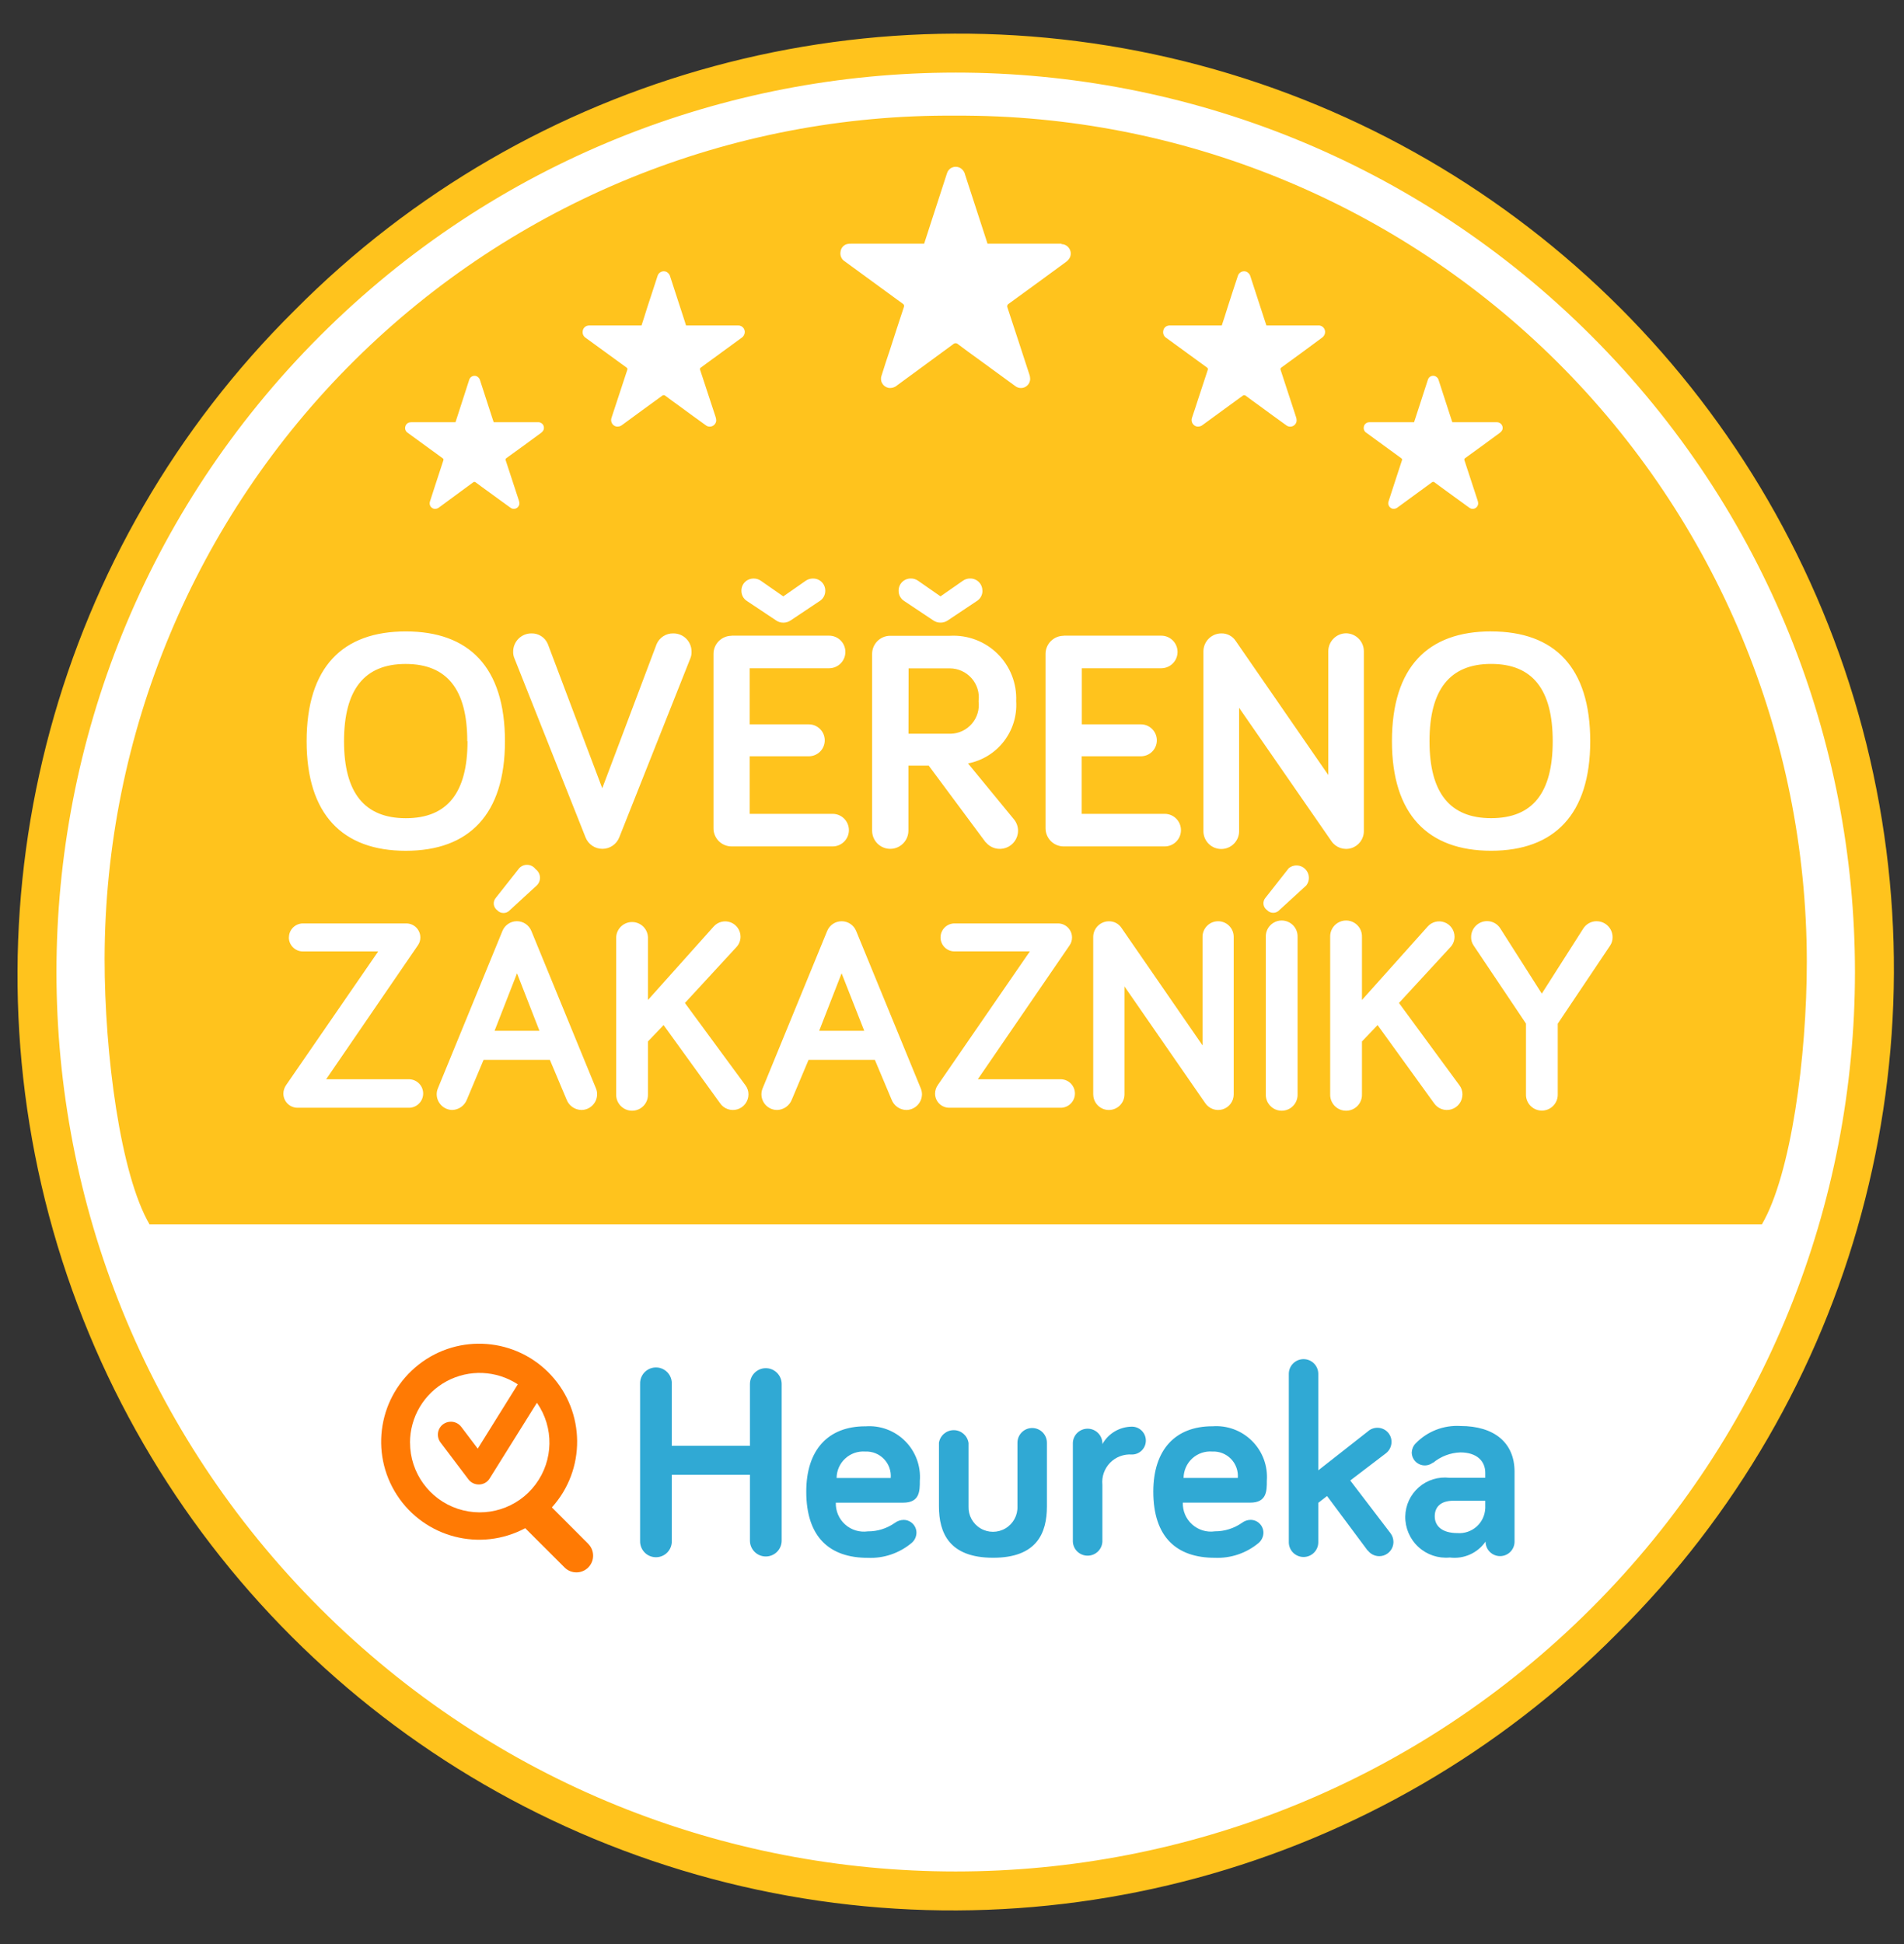
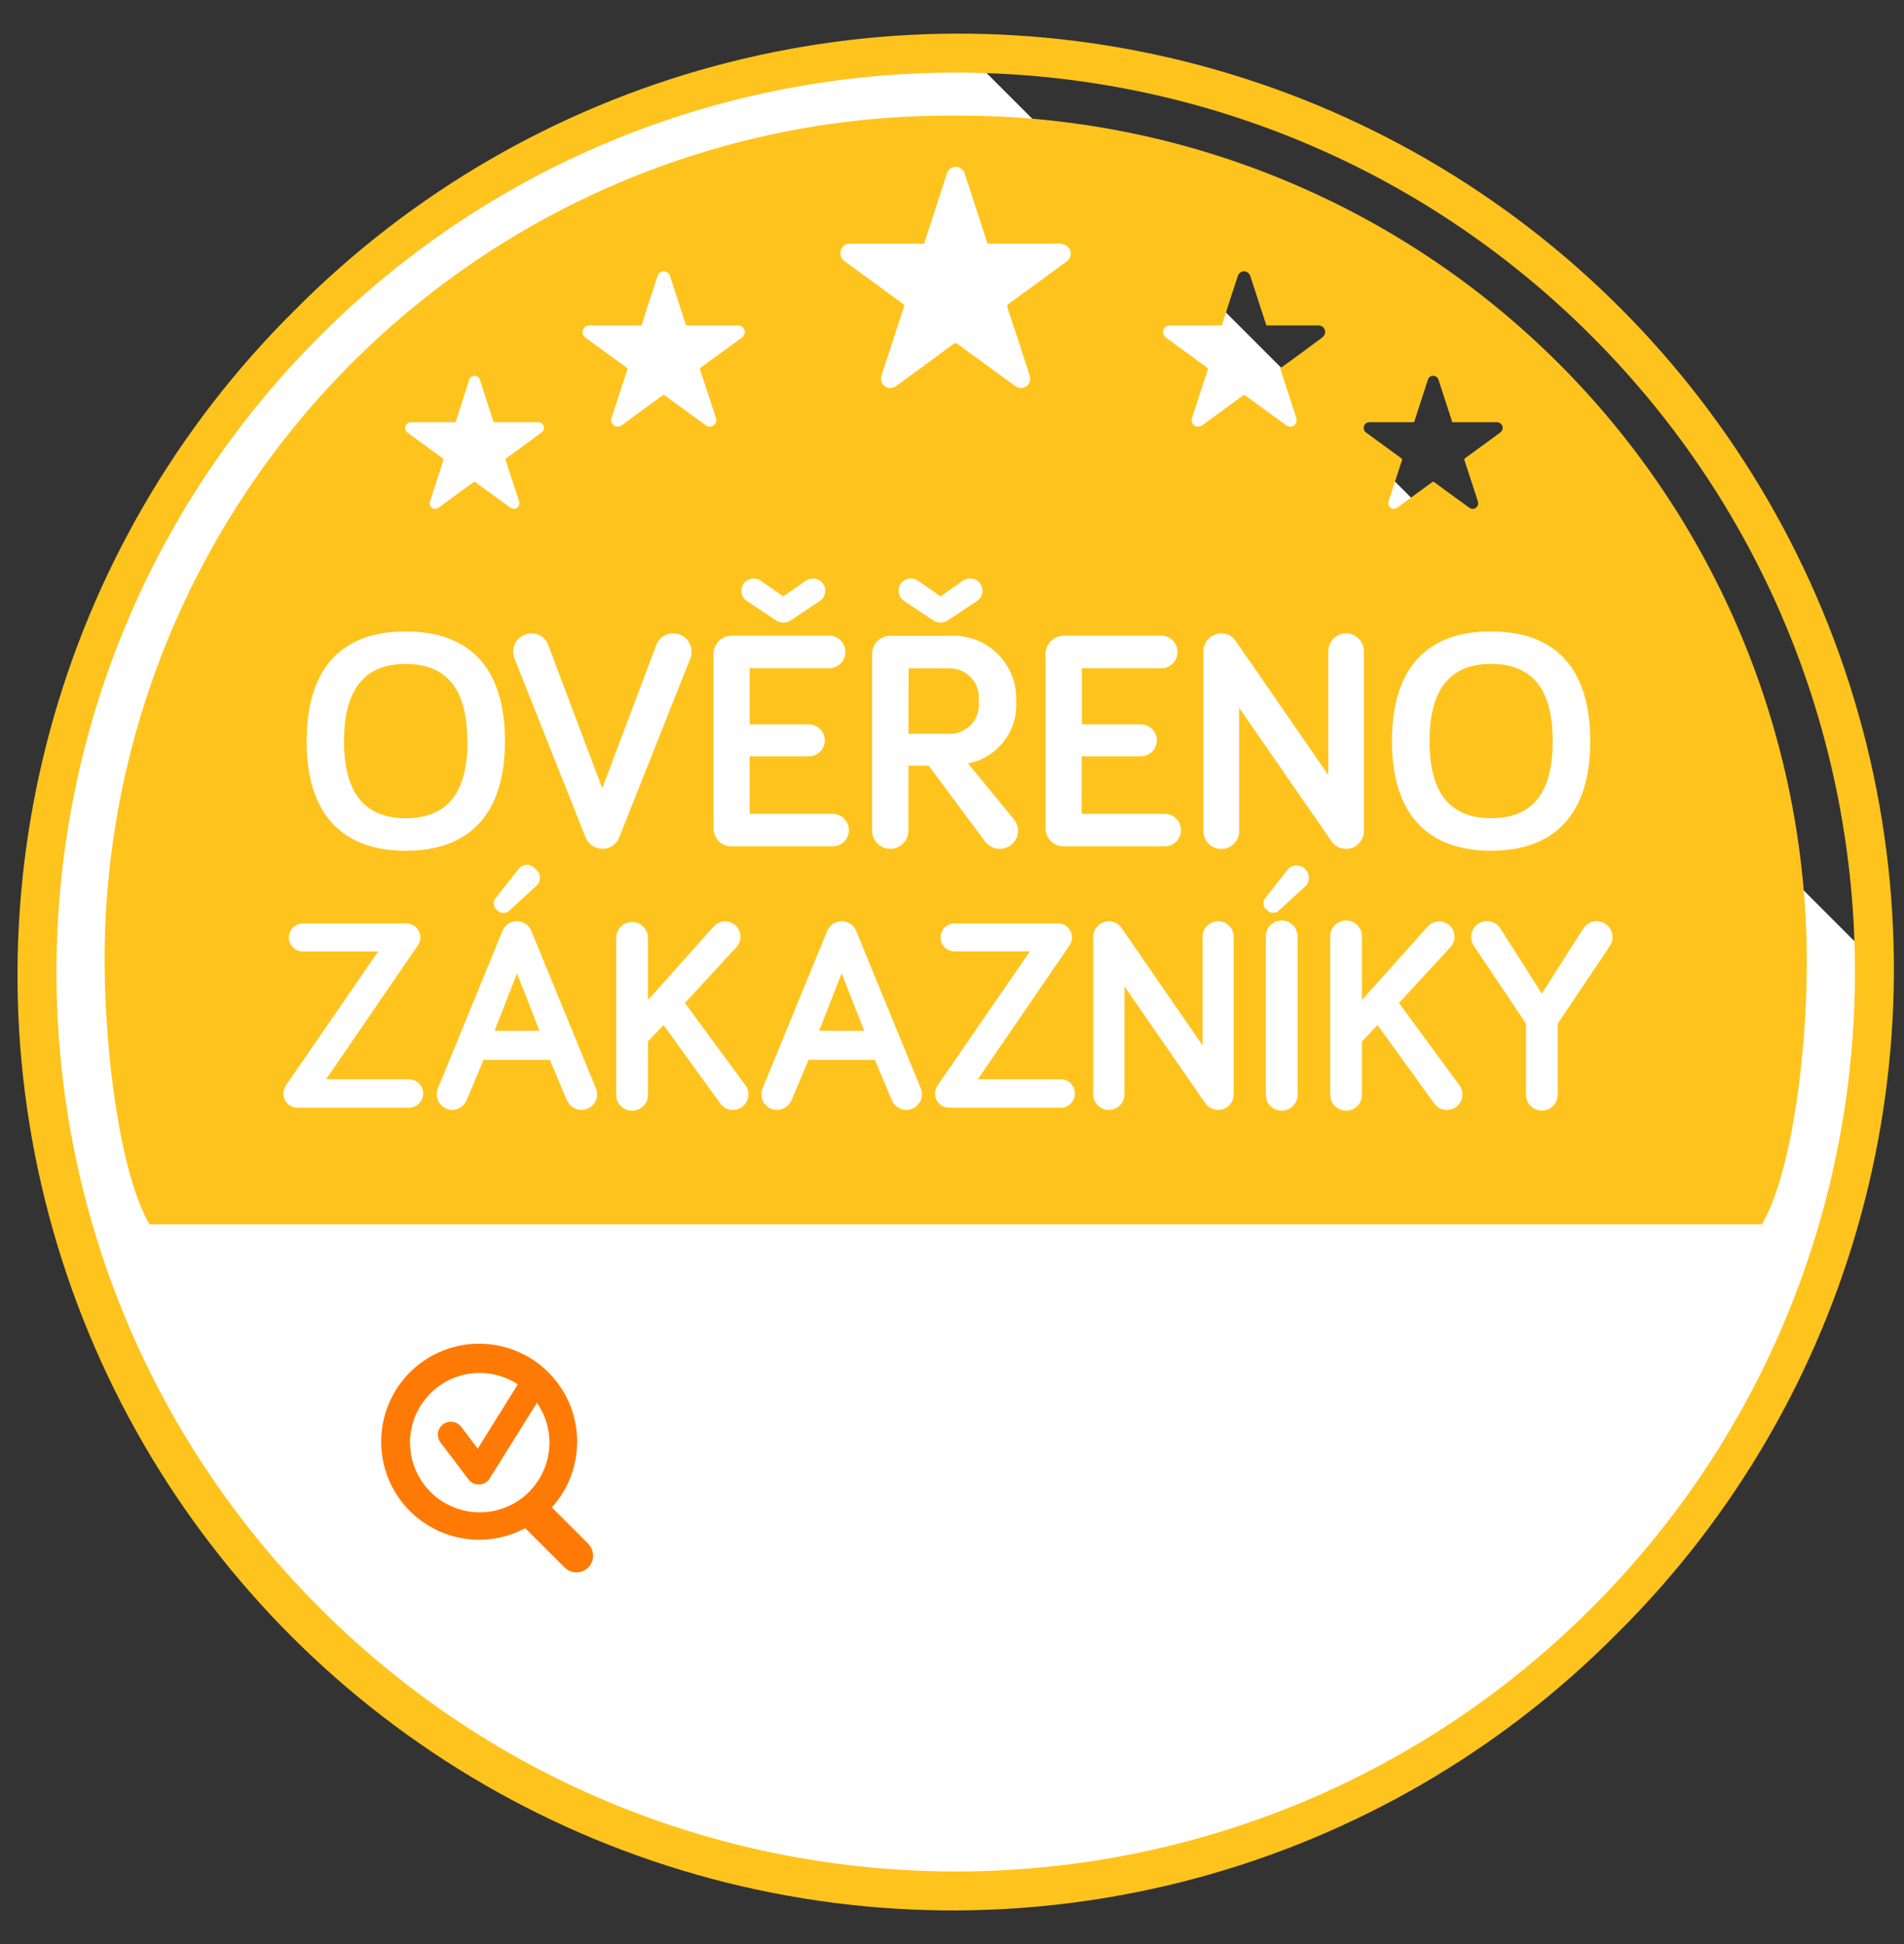
<svg xmlns="http://www.w3.org/2000/svg" width="48" height="49" viewBox="0 0 48 49" fill="none">
  <rect x="0" y="0" width="48" height="49" fill="#333333" stroke="none" />
  <g id="ico/60-usp-3">
    <g id="heureka">
-       <path id="Shape" fill-rule="evenodd" clip-rule="evenodd" d="M47.529 24.501C47.528 37.443 37.035 47.934 24.093 47.933C11.151 47.932 0.659 37.44 0.66 24.498C0.661 11.556 11.153 1.064 24.095 1.065C37.038 1.066 47.529 11.559 47.529 24.501Z" fill="white" />
+       <path id="Shape" fill-rule="evenodd" clip-rule="evenodd" d="M47.529 24.501C47.528 37.443 37.035 47.934 24.093 47.933C11.151 47.932 0.659 37.44 0.66 24.498C0.661 11.556 11.153 1.064 24.095 1.065Z" fill="white" />
      <path id="Shape_2" fill-rule="evenodd" clip-rule="evenodd" d="M40.766 41.173C34.818 47.173 26.114 49.532 17.951 47.357C9.787 45.182 3.411 38.806 1.236 30.642C-0.938 22.478 1.421 13.775 7.422 7.827C13.37 1.827 22.073 -0.532 30.237 1.643C38.4 3.818 44.776 10.195 46.951 18.358C49.125 26.522 46.766 35.225 40.766 41.173ZM40.123 8.469C31.27 -0.384 16.916 -0.383 8.063 8.47C-0.79 17.324 -0.79 31.678 8.064 40.531C16.917 49.384 31.271 49.383 40.124 40.53C48.977 31.676 48.977 17.322 40.123 8.469ZM44.418 30.859H3.769C3.036 29.602 2.637 26.58 2.637 24.168C2.645 18.498 4.915 13.067 8.944 9.077C12.972 5.087 18.425 2.869 24.095 2.915C29.771 2.885 35.225 5.117 39.252 9.118C43.278 13.119 45.545 18.56 45.55 24.236C45.55 26.645 45.152 29.602 44.418 30.859ZM33.534 27.576C33.527 27.723 33.602 27.863 33.729 27.939C33.856 28.015 34.014 28.015 34.141 27.939C34.268 27.863 34.342 27.723 34.335 27.576V26.25L34.729 25.837L36.151 27.804C36.247 27.947 36.426 28.011 36.591 27.96C36.757 27.909 36.869 27.756 36.868 27.583C36.869 27.501 36.842 27.421 36.793 27.355L35.268 25.28L36.566 23.872C36.633 23.801 36.669 23.707 36.669 23.61C36.669 23.449 36.569 23.305 36.418 23.248C36.268 23.191 36.098 23.233 35.991 23.354L34.335 25.205V23.621C34.342 23.473 34.268 23.334 34.141 23.258C34.014 23.182 33.856 23.182 33.729 23.258C33.602 23.334 33.527 23.473 33.534 23.621V27.577V27.576ZM31.911 27.576C31.904 27.723 31.979 27.863 32.106 27.939C32.233 28.015 32.391 28.015 32.518 27.939C32.645 27.863 32.719 27.723 32.712 27.576V23.621C32.719 23.473 32.645 23.334 32.518 23.258C32.391 23.182 32.233 23.182 32.106 23.258C31.979 23.334 31.904 23.473 31.911 23.621V27.577V27.576ZM31.94 22.937C31.98 22.982 32.038 23.007 32.098 23.007C32.158 23.007 32.215 22.982 32.255 22.937L32.933 22.316C33.029 22.191 33.016 22.014 32.904 21.903C32.792 21.793 32.615 21.783 32.491 21.881L31.905 22.626C31.865 22.671 31.846 22.73 31.852 22.789C31.859 22.849 31.89 22.902 31.939 22.937H31.94ZM27.561 27.583C27.561 27.801 27.737 27.977 27.954 27.977C28.172 27.977 28.348 27.801 28.348 27.583V24.863L30.384 27.804C30.481 27.947 30.66 28.011 30.825 27.96C30.99 27.909 31.103 27.756 31.102 27.583V23.613C31.102 23.396 30.926 23.22 30.709 23.22C30.492 23.22 30.316 23.396 30.316 23.613V26.349L28.272 23.387C28.202 23.281 28.081 23.218 27.954 23.221C27.737 23.223 27.562 23.398 27.56 23.614V27.584L27.561 27.583ZM23.934 27.921H26.758C26.949 27.911 27.099 27.753 27.099 27.562C27.099 27.371 26.949 27.213 26.758 27.203H24.651L26.964 23.828C27.005 23.769 27.027 23.699 27.026 23.627C27.024 23.433 26.868 23.276 26.674 23.275H24.063C23.869 23.275 23.711 23.433 23.711 23.628C23.711 23.823 23.869 23.98 24.063 23.98H25.963L23.643 27.348C23.598 27.411 23.574 27.486 23.573 27.562C23.573 27.658 23.61 27.749 23.678 27.817C23.745 27.884 23.837 27.921 23.932 27.921H23.934ZM24.852 21.23C24.975 21.379 25.179 21.435 25.361 21.369C25.543 21.304 25.665 21.131 25.665 20.938C25.665 20.838 25.631 20.741 25.57 20.662L24.404 19.242C25.146 19.099 25.666 18.427 25.618 17.673C25.637 17.227 25.467 16.793 25.15 16.48C24.833 16.166 24.398 16.001 23.952 16.025H22.443C22.19 16.025 21.986 16.23 21.986 16.482V20.938C21.986 21.101 22.073 21.252 22.214 21.334C22.356 21.416 22.53 21.416 22.672 21.334C22.813 21.252 22.901 21.101 22.901 20.938V19.299H23.414L24.848 21.23H24.852ZM24.766 14.889C24.767 14.807 24.735 14.728 24.677 14.67C24.619 14.612 24.54 14.58 24.458 14.581C24.393 14.58 24.329 14.6 24.276 14.637L23.71 15.031L23.144 14.637C23.091 14.6 23.027 14.58 22.963 14.581C22.881 14.58 22.801 14.612 22.743 14.67C22.685 14.728 22.653 14.807 22.654 14.889C22.653 14.995 22.706 15.093 22.796 15.149L23.53 15.638C23.583 15.675 23.646 15.694 23.711 15.693C23.776 15.694 23.839 15.675 23.893 15.638L24.626 15.149C24.716 15.093 24.769 14.995 24.768 14.889H24.766ZM19.59 27.977C19.756 27.973 19.904 27.869 19.963 27.713L20.384 26.713H22.055L22.476 27.713C22.534 27.869 22.682 27.974 22.849 27.977C23.065 27.974 23.24 27.8 23.243 27.583C23.243 27.533 23.233 27.484 23.215 27.438L21.585 23.468C21.525 23.318 21.38 23.22 21.218 23.22C21.057 23.22 20.912 23.318 20.852 23.468L19.223 27.438C19.175 27.559 19.191 27.696 19.264 27.804C19.338 27.912 19.46 27.977 19.59 27.977ZM15.534 27.576C15.527 27.723 15.602 27.863 15.729 27.939C15.856 28.015 16.014 28.015 16.141 27.939C16.268 27.863 16.342 27.723 16.335 27.576V26.25L16.729 25.837L18.151 27.804C18.247 27.947 18.426 28.011 18.591 27.96C18.757 27.909 18.869 27.756 18.869 27.583C18.869 27.501 18.843 27.421 18.793 27.355L17.267 25.28L18.565 23.872C18.632 23.801 18.669 23.707 18.669 23.61C18.669 23.449 18.569 23.305 18.419 23.248C18.268 23.191 18.098 23.233 17.991 23.354L16.335 25.205V23.621C16.325 23.407 16.149 23.24 15.935 23.24C15.721 23.24 15.545 23.407 15.534 23.621V27.577V27.576ZM11.398 27.977C11.564 27.973 11.712 27.869 11.771 27.713L12.191 26.713H13.862L14.283 27.713C14.342 27.87 14.492 27.975 14.66 27.977C14.877 27.974 15.052 27.799 15.053 27.583C15.054 27.533 15.045 27.484 15.026 27.438L13.397 23.468C13.338 23.318 13.193 23.219 13.031 23.219C12.87 23.219 12.725 23.318 12.665 23.468L11.037 27.438C11.018 27.484 11.009 27.533 11.009 27.583C11.012 27.799 11.187 27.974 11.403 27.977H11.398ZM13.501 21.906C13.453 21.842 13.379 21.802 13.299 21.798C13.219 21.794 13.141 21.826 13.087 21.886L12.499 22.631C12.46 22.676 12.442 22.735 12.448 22.794C12.455 22.853 12.486 22.907 12.534 22.942C12.575 22.987 12.633 23.012 12.693 23.012C12.754 23.012 12.812 22.987 12.852 22.942L13.529 22.32C13.588 22.265 13.618 22.187 13.613 22.107C13.607 22.027 13.566 21.953 13.501 21.906ZM7.282 23.627C7.282 23.822 7.44 23.981 7.636 23.981H9.534L7.214 27.348C7.17 27.411 7.145 27.486 7.144 27.562C7.144 27.658 7.182 27.749 7.249 27.817C7.317 27.884 7.408 27.922 7.504 27.921H10.327C10.518 27.911 10.668 27.753 10.668 27.562C10.668 27.371 10.518 27.213 10.327 27.203H8.222L10.534 23.828C10.576 23.769 10.598 23.699 10.597 23.627C10.596 23.433 10.439 23.276 10.245 23.275H7.636C7.442 23.276 7.285 23.433 7.284 23.627H7.282ZM7.73 18.684C7.73 20.529 8.637 21.444 10.23 21.444C11.823 21.444 12.73 20.529 12.73 18.684C12.73 16.813 11.822 15.915 10.23 15.915C8.638 15.915 7.73 16.813 7.73 18.684ZM13.578 10.642H12.446C12.434 10.604 12.421 10.57 12.41 10.534C12.307 10.221 12.206 9.907 12.104 9.591C12.094 9.546 12.065 9.507 12.023 9.486C11.986 9.468 11.943 9.468 11.905 9.485C11.867 9.502 11.839 9.535 11.828 9.575C11.755 9.8 11.684 10.024 11.61 10.25C11.568 10.38 11.525 10.51 11.483 10.642H10.379C10.358 10.642 10.338 10.644 10.317 10.648C10.264 10.662 10.225 10.706 10.216 10.76C10.204 10.818 10.229 10.878 10.279 10.909C10.572 11.124 10.865 11.337 11.158 11.549C11.179 11.56 11.187 11.586 11.176 11.607L10.963 12.258C10.923 12.384 10.88 12.512 10.841 12.635C10.826 12.674 10.829 12.717 10.848 12.754C10.868 12.79 10.903 12.816 10.943 12.824C10.99 12.831 11.038 12.817 11.074 12.786L11.923 12.162C11.933 12.152 11.946 12.146 11.96 12.146C11.974 12.146 11.987 12.152 11.997 12.162C12.091 12.235 12.191 12.303 12.288 12.375C12.482 12.513 12.673 12.658 12.865 12.794C12.905 12.827 12.96 12.835 13.008 12.815C13.056 12.796 13.089 12.751 13.094 12.699C13.095 12.671 13.09 12.642 13.081 12.616C12.971 12.279 12.861 11.943 12.75 11.606C12.745 11.596 12.743 11.584 12.747 11.572C12.75 11.561 12.758 11.552 12.768 11.546C13.062 11.335 13.353 11.122 13.643 10.909C13.667 10.891 13.687 10.868 13.701 10.841C13.72 10.797 13.716 10.746 13.69 10.705C13.663 10.665 13.617 10.64 13.569 10.641L13.578 10.642ZM13.396 15.965C13.143 15.965 12.938 16.169 12.937 16.422C12.935 16.482 12.946 16.542 12.97 16.596L14.762 21.107C14.831 21.281 14.999 21.395 15.187 21.395C15.374 21.395 15.542 21.281 15.611 21.107L17.403 16.596C17.426 16.541 17.437 16.482 17.434 16.422C17.434 16.3 17.385 16.183 17.299 16.097C17.212 16.011 17.095 15.964 16.973 15.965C16.792 15.961 16.627 16.067 16.554 16.233L15.183 19.868L13.811 16.233C13.741 16.066 13.576 15.959 13.396 15.965ZM18.608 8.203C18.189 8.203 17.77 8.203 17.349 8.203H17.295C17.28 8.157 17.267 8.118 17.255 8.076C17.135 7.709 17.016 7.344 16.897 6.976C16.885 6.923 16.851 6.878 16.803 6.853C16.759 6.833 16.709 6.832 16.665 6.853C16.621 6.873 16.589 6.911 16.576 6.958C16.49 7.218 16.407 7.482 16.319 7.743C16.271 7.896 16.225 8.048 16.173 8.203H14.883C14.858 8.201 14.834 8.203 14.81 8.209C14.748 8.224 14.7 8.275 14.691 8.339C14.677 8.407 14.706 8.477 14.765 8.515C15.107 8.763 15.448 9.012 15.791 9.261C15.803 9.267 15.812 9.277 15.816 9.29C15.819 9.302 15.818 9.316 15.812 9.328C15.728 9.58 15.646 9.834 15.564 10.082L15.418 10.525C15.4 10.571 15.403 10.623 15.426 10.666C15.449 10.71 15.49 10.741 15.538 10.751C15.594 10.759 15.65 10.743 15.692 10.706C16.025 10.463 16.352 10.221 16.689 9.978C16.713 9.953 16.752 9.953 16.777 9.978C16.889 10.063 17.003 10.145 17.116 10.226C17.34 10.391 17.564 10.555 17.789 10.716C17.836 10.755 17.901 10.764 17.957 10.74C18.013 10.716 18.051 10.663 18.056 10.602C18.056 10.57 18.05 10.538 18.04 10.508C17.91 10.115 17.781 9.722 17.653 9.331C17.646 9.318 17.644 9.304 17.648 9.29C17.653 9.277 17.662 9.266 17.674 9.26C18.016 9.011 18.356 8.763 18.695 8.515C18.724 8.495 18.747 8.469 18.761 8.437C18.785 8.386 18.781 8.325 18.75 8.277C18.718 8.229 18.664 8.201 18.607 8.203H18.608ZM20.494 14.582C20.43 14.581 20.366 14.601 20.312 14.638L19.747 15.032L19.181 14.638C19.128 14.601 19.064 14.581 19 14.582C18.918 14.581 18.838 14.613 18.78 14.671C18.722 14.729 18.69 14.808 18.691 14.89C18.69 14.996 18.743 15.094 18.833 15.15L19.567 15.639C19.62 15.676 19.683 15.695 19.748 15.694C19.812 15.695 19.876 15.676 19.93 15.639L20.663 15.15C20.753 15.094 20.806 14.996 20.805 14.89C20.806 14.808 20.774 14.729 20.716 14.671C20.658 14.613 20.579 14.581 20.496 14.582H20.494ZM18.444 16.025C18.192 16.025 17.987 16.23 17.987 16.482V20.876C17.986 20.997 18.035 21.114 18.12 21.2C18.206 21.286 18.323 21.334 18.444 21.334H20.991C21.217 21.334 21.401 21.15 21.401 20.924C21.401 20.697 21.217 20.513 20.991 20.513H18.899V19.062H20.39C20.612 19.062 20.792 18.882 20.792 18.66C20.792 18.438 20.612 18.257 20.39 18.257H18.899V16.843H20.902C21.129 16.843 21.312 16.659 21.312 16.432C21.312 16.206 21.129 16.022 20.902 16.022H18.441L18.444 16.025ZM26.762 6.141H24.895C24.875 6.078 24.857 6.02 24.838 5.964C24.666 5.441 24.498 4.919 24.329 4.4C24.312 4.324 24.262 4.261 24.194 4.226C24.132 4.197 24.061 4.196 23.998 4.224C23.936 4.252 23.89 4.307 23.872 4.372C23.749 4.745 23.631 5.118 23.508 5.492L23.298 6.142H21.461C21.427 6.14 21.392 6.143 21.358 6.151C21.269 6.173 21.202 6.248 21.191 6.34C21.171 6.437 21.213 6.536 21.297 6.588C21.783 6.942 22.268 7.298 22.753 7.651C22.77 7.659 22.783 7.674 22.789 7.691C22.794 7.709 22.793 7.729 22.785 7.745C22.665 8.105 22.548 8.468 22.432 8.828C22.361 9.037 22.292 9.248 22.227 9.458C22.201 9.522 22.204 9.596 22.238 9.657C22.271 9.719 22.329 9.762 22.398 9.776C22.476 9.788 22.556 9.765 22.616 9.713C23.087 9.366 23.559 9.023 24.03 8.676C24.047 8.66 24.068 8.651 24.091 8.651C24.114 8.651 24.136 8.66 24.152 8.676C24.311 8.798 24.474 8.914 24.635 9.031C24.955 9.264 25.272 9.497 25.592 9.729C25.66 9.783 25.751 9.795 25.831 9.761C25.91 9.726 25.963 9.651 25.97 9.564C25.971 9.517 25.963 9.469 25.946 9.425C25.764 8.867 25.583 8.31 25.398 7.752C25.381 7.717 25.395 7.675 25.429 7.657C25.915 7.305 26.398 6.952 26.88 6.598C26.92 6.569 26.952 6.53 26.974 6.486C27.006 6.412 26.999 6.327 26.954 6.26C26.91 6.193 26.835 6.152 26.754 6.153L26.762 6.141ZM26.816 16.025C26.563 16.025 26.358 16.23 26.358 16.482V20.876C26.358 20.997 26.406 21.114 26.492 21.2C26.578 21.286 26.694 21.334 26.816 21.334H29.362C29.589 21.334 29.772 21.15 29.772 20.924C29.772 20.697 29.589 20.513 29.362 20.513H27.269V19.062H28.762C28.984 19.062 29.164 18.882 29.164 18.66C29.164 18.438 28.984 18.257 28.762 18.257H27.272V16.843H29.275C29.502 16.843 29.686 16.659 29.686 16.432C29.686 16.206 29.502 16.022 29.275 16.022H26.813L26.816 16.025ZM33.239 8.203C32.819 8.203 32.4 8.203 31.98 8.203H31.926C31.91 8.157 31.898 8.118 31.884 8.076C31.765 7.709 31.645 7.344 31.526 6.976C31.514 6.923 31.48 6.878 31.432 6.853C31.389 6.833 31.338 6.832 31.294 6.853C31.25 6.873 31.218 6.911 31.205 6.958C31.117 7.218 31.034 7.482 30.949 7.743C30.9 7.896 30.855 8.048 30.801 8.203H29.517C29.492 8.201 29.467 8.203 29.443 8.209C29.381 8.224 29.334 8.276 29.326 8.339C29.312 8.407 29.341 8.477 29.4 8.515L30.425 9.261C30.437 9.267 30.445 9.277 30.449 9.29C30.453 9.302 30.452 9.316 30.446 9.328C30.363 9.58 30.28 9.834 30.198 10.082C30.149 10.231 30.103 10.379 30.052 10.525C30.034 10.571 30.037 10.623 30.06 10.666C30.084 10.71 30.125 10.741 30.173 10.751C30.228 10.759 30.284 10.743 30.326 10.706C30.659 10.463 30.993 10.221 31.324 9.978C31.348 9.954 31.386 9.954 31.41 9.978C31.521 10.063 31.637 10.145 31.749 10.226C31.974 10.391 32.197 10.555 32.422 10.716C32.469 10.755 32.534 10.765 32.59 10.741C32.647 10.716 32.685 10.663 32.688 10.602C32.689 10.57 32.683 10.538 32.672 10.508C32.543 10.114 32.416 9.722 32.287 9.331C32.28 9.318 32.278 9.304 32.282 9.29C32.286 9.277 32.296 9.266 32.308 9.26C32.648 9.014 32.987 8.765 33.325 8.514C33.353 8.494 33.376 8.468 33.391 8.436C33.415 8.385 33.411 8.324 33.38 8.277C33.349 8.229 33.295 8.2 33.238 8.202L33.239 8.203ZM33.936 15.962C33.689 15.964 33.489 16.164 33.486 16.412V19.534L31.151 16.153C31.071 16.032 30.933 15.961 30.788 15.965C30.541 15.967 30.341 16.167 30.338 16.415V20.949C30.338 21.198 30.54 21.399 30.788 21.399C31.037 21.399 31.238 21.198 31.238 20.949V17.84L33.564 21.199C33.674 21.363 33.878 21.435 34.067 21.377C34.255 21.319 34.384 21.145 34.383 20.947V16.412C34.381 16.165 34.181 15.965 33.934 15.962H33.936ZM37.738 10.642H36.613L36.577 10.533L36.271 9.59C36.262 9.544 36.231 9.506 36.189 9.485C36.152 9.467 36.109 9.467 36.072 9.484C36.034 9.501 36.007 9.534 35.996 9.574C35.922 9.799 35.85 10.023 35.777 10.249C35.735 10.379 35.692 10.509 35.649 10.642H34.546C34.525 10.641 34.504 10.643 34.483 10.647C34.43 10.661 34.39 10.705 34.382 10.759C34.37 10.817 34.395 10.877 34.446 10.908C34.739 11.123 35.031 11.336 35.324 11.548C35.347 11.566 35.353 11.579 35.342 11.606C35.27 11.821 35.199 12.039 35.129 12.257C35.089 12.383 35.046 12.511 35.007 12.634C34.992 12.673 34.995 12.716 35.015 12.752C35.035 12.789 35.069 12.814 35.109 12.823C35.156 12.83 35.204 12.817 35.24 12.785L36.094 12.161C36.104 12.151 36.117 12.145 36.131 12.145C36.145 12.145 36.159 12.151 36.169 12.161C36.263 12.233 36.363 12.302 36.459 12.374C36.653 12.512 36.844 12.657 37.036 12.793C37.076 12.827 37.131 12.835 37.179 12.816C37.227 12.796 37.26 12.75 37.265 12.698C37.265 12.67 37.261 12.642 37.251 12.615C37.142 12.278 37.032 11.942 36.92 11.605C36.909 11.583 36.918 11.556 36.94 11.545C37.233 11.334 37.524 11.121 37.813 10.908C37.837 10.89 37.857 10.867 37.871 10.841C37.89 10.796 37.885 10.745 37.858 10.706C37.831 10.665 37.786 10.642 37.738 10.642V10.642ZM37.591 15.914C35.997 15.914 35.091 16.812 35.091 18.683C35.091 20.527 35.998 21.443 37.591 21.443C39.184 21.443 40.09 20.527 40.09 18.683C40.09 16.813 39.183 15.915 37.591 15.915V15.914ZM40.25 23.219C40.112 23.219 39.984 23.291 39.912 23.408L38.869 25.044L37.826 23.406C37.754 23.288 37.626 23.216 37.488 23.217C37.382 23.217 37.28 23.26 37.205 23.335C37.13 23.41 37.087 23.512 37.087 23.618C37.085 23.694 37.107 23.768 37.15 23.831L38.47 25.799V27.573C38.463 27.721 38.537 27.86 38.664 27.936C38.791 28.012 38.95 28.012 39.076 27.936C39.203 27.86 39.278 27.721 39.271 27.573V25.802L40.591 23.834C40.633 23.771 40.655 23.697 40.653 23.621C40.653 23.4 40.474 23.22 40.252 23.22L40.25 23.219ZM37.591 20.622C36.553 20.622 36.038 19.983 36.038 18.683C36.038 17.382 36.55 16.734 37.591 16.734C38.632 16.734 39.144 17.374 39.144 18.683C39.144 19.992 38.631 20.622 37.591 20.622ZM11.786 18.684C11.786 19.985 11.273 20.623 10.232 20.623C9.192 20.623 8.673 19.985 8.673 18.684C8.673 17.382 9.185 16.735 10.226 16.735C11.268 16.735 11.78 17.375 11.78 18.684H11.786ZM13.6 25.982H12.468L13.034 24.532L13.6 25.982ZM21.788 25.982H20.651L21.217 24.532L21.788 25.982ZM22.906 16.846H23.944C24.154 16.846 24.355 16.937 24.494 17.095C24.634 17.254 24.698 17.465 24.67 17.674C24.697 17.878 24.636 18.084 24.502 18.24C24.368 18.397 24.174 18.489 23.968 18.494H22.903L22.906 16.846Z" fill="#FFC31D" />
-       <path id="Shape_3" fill-rule="evenodd" clip-rule="evenodd" d="M19.706 38.831C19.706 39.052 19.527 39.231 19.306 39.231C19.085 39.231 18.906 39.052 18.906 38.831V37.172H16.936V38.831C16.943 38.978 16.869 39.118 16.742 39.194C16.616 39.269 16.458 39.269 16.331 39.194C16.205 39.118 16.13 38.978 16.137 38.831V34.885C16.13 34.738 16.205 34.598 16.331 34.523C16.458 34.447 16.616 34.447 16.742 34.523C16.869 34.598 16.943 34.738 16.936 34.885V36.442H18.906V34.885C18.906 34.664 19.085 34.485 19.306 34.485C19.527 34.485 19.706 34.664 19.706 34.885V38.831ZM21.812 35.951C22.185 35.921 22.552 36.056 22.817 36.321C23.082 36.585 23.218 36.952 23.189 37.325C23.189 37.579 23.189 37.875 22.768 37.875H21.071C21.064 38.084 21.15 38.285 21.305 38.424C21.461 38.564 21.67 38.627 21.877 38.598C22.121 38.6 22.359 38.525 22.558 38.385C22.622 38.337 22.7 38.31 22.78 38.309C22.959 38.309 23.104 38.454 23.104 38.633C23.102 38.731 23.059 38.824 22.984 38.888C22.675 39.148 22.28 39.283 21.876 39.265C20.919 39.265 20.326 38.749 20.326 37.596C20.326 36.544 20.877 35.95 21.814 35.95L21.812 35.951ZM21.091 37.253H22.455C22.47 37.077 22.408 36.902 22.285 36.775C22.163 36.647 21.991 36.578 21.814 36.586C21.628 36.572 21.444 36.636 21.307 36.763C21.17 36.889 21.092 37.067 21.091 37.253ZM24.417 36.365V37.968C24.408 38.194 24.524 38.407 24.718 38.522C24.912 38.638 25.154 38.638 25.349 38.522C25.543 38.407 25.659 38.194 25.65 37.968V36.365C25.65 36.16 25.816 35.993 26.021 35.993C26.227 35.993 26.393 36.16 26.393 36.365V37.968C26.393 38.644 26.137 39.263 25.037 39.263C23.936 39.263 23.671 38.644 23.671 37.968V36.365C23.7 36.182 23.858 36.047 24.044 36.047C24.229 36.047 24.387 36.182 24.416 36.365H24.417ZM27.791 36.4C27.941 36.129 28.226 35.961 28.536 35.959C28.73 35.959 28.887 36.116 28.887 36.31C28.887 36.504 28.73 36.661 28.536 36.661C28.331 36.646 28.129 36.722 27.985 36.869C27.842 37.017 27.77 37.22 27.791 37.425V38.858C27.781 39.056 27.617 39.211 27.419 39.211C27.22 39.211 27.056 39.056 27.047 38.858V36.364C27.056 36.166 27.22 36.01 27.419 36.01C27.617 36.01 27.781 36.166 27.791 36.364V36.4ZM30.56 35.95C30.933 35.92 31.3 36.055 31.565 36.32C31.83 36.584 31.965 36.951 31.937 37.324C31.937 37.578 31.937 37.874 31.517 37.874H29.819C29.813 38.083 29.898 38.284 30.054 38.423C30.21 38.563 30.419 38.627 30.626 38.597C30.87 38.598 31.108 38.524 31.308 38.384C31.371 38.336 31.448 38.309 31.527 38.308C31.613 38.308 31.696 38.342 31.756 38.403C31.817 38.464 31.851 38.546 31.851 38.632C31.85 38.73 31.807 38.822 31.734 38.887C31.424 39.147 31.029 39.281 30.625 39.264C29.667 39.264 29.075 38.748 29.075 37.596C29.075 36.543 29.627 35.949 30.563 35.949L30.56 35.95ZM29.838 37.252H31.205C31.22 37.076 31.158 36.901 31.035 36.773C30.912 36.646 30.74 36.577 30.563 36.586C30.377 36.571 30.193 36.635 30.055 36.761C29.918 36.888 29.84 37.066 29.838 37.252ZM34.481 39.085L33.455 37.707L33.234 37.879V38.873C33.234 39.078 33.068 39.244 32.863 39.244C32.658 39.244 32.491 39.078 32.491 38.873V34.628C32.491 34.423 32.658 34.257 32.863 34.257C33.068 34.257 33.234 34.423 33.234 34.628V37.06L34.481 36.081C34.547 36.021 34.633 35.987 34.722 35.987C34.817 35.986 34.909 36.023 34.976 36.09C35.044 36.157 35.081 36.249 35.08 36.344C35.08 36.454 35.029 36.559 34.943 36.627L34.04 37.316L35.055 38.645C35.103 38.709 35.129 38.786 35.129 38.866C35.129 39.021 35.029 39.157 34.882 39.206C34.735 39.254 34.574 39.202 34.481 39.078V39.085ZM36.121 36.867C36.023 36.944 35.889 36.958 35.777 36.904C35.664 36.85 35.592 36.737 35.59 36.612C35.593 36.527 35.626 36.446 35.685 36.385C35.979 36.078 36.393 35.917 36.817 35.942C37.671 35.942 38.182 36.364 38.182 37.094V38.856C38.182 39.058 38.019 39.222 37.817 39.222C37.615 39.222 37.451 39.058 37.451 38.856C37.248 39.147 36.901 39.301 36.55 39.257C36.259 39.285 35.971 39.188 35.757 38.99C35.542 38.792 35.422 38.512 35.427 38.22C35.432 37.938 35.556 37.672 35.769 37.486C35.981 37.301 36.262 37.215 36.542 37.248H37.444V37.124C37.444 36.815 37.217 36.608 36.817 36.608C36.565 36.616 36.323 36.708 36.129 36.869L36.121 36.867ZM37.444 38.02V37.826H36.637C36.335 37.826 36.17 37.971 36.17 38.219C36.17 38.467 36.359 38.641 36.741 38.641C36.917 38.655 37.091 38.596 37.224 38.479C37.356 38.362 37.435 38.197 37.443 38.02H37.444Z" fill="#30A9D4" />
      <path id="Shape_4" fill-rule="evenodd" clip-rule="evenodd" d="M14.832 38.914L13.913 37.994C14.772 37.043 14.761 35.593 13.887 34.655C13.014 33.717 11.569 33.603 10.559 34.391C9.549 35.18 9.31 36.61 10.008 37.684C10.707 38.759 12.111 39.121 13.241 38.518L14.233 39.508C14.398 39.673 14.664 39.673 14.829 39.509C14.993 39.345 14.994 39.079 14.83 38.914H14.832ZM10.336 36.362C10.336 35.717 10.689 35.123 11.256 34.816C11.824 34.509 12.514 34.538 13.054 34.892L12.044 36.513L11.629 35.964C11.567 35.883 11.47 35.834 11.368 35.834C11.296 35.834 11.226 35.857 11.168 35.9C11.025 36.009 10.997 36.214 11.106 36.358L11.808 37.286C11.87 37.369 11.967 37.417 12.07 37.416H12.083C12.191 37.413 12.291 37.355 12.346 37.262L13.536 35.357C13.969 35.978 13.955 36.806 13.502 37.413C13.05 38.02 12.259 38.268 11.54 38.029C10.822 37.79 10.337 37.118 10.337 36.361L10.336 36.362Z" fill="#FF7A04" />
    </g>
  </g>
</svg>